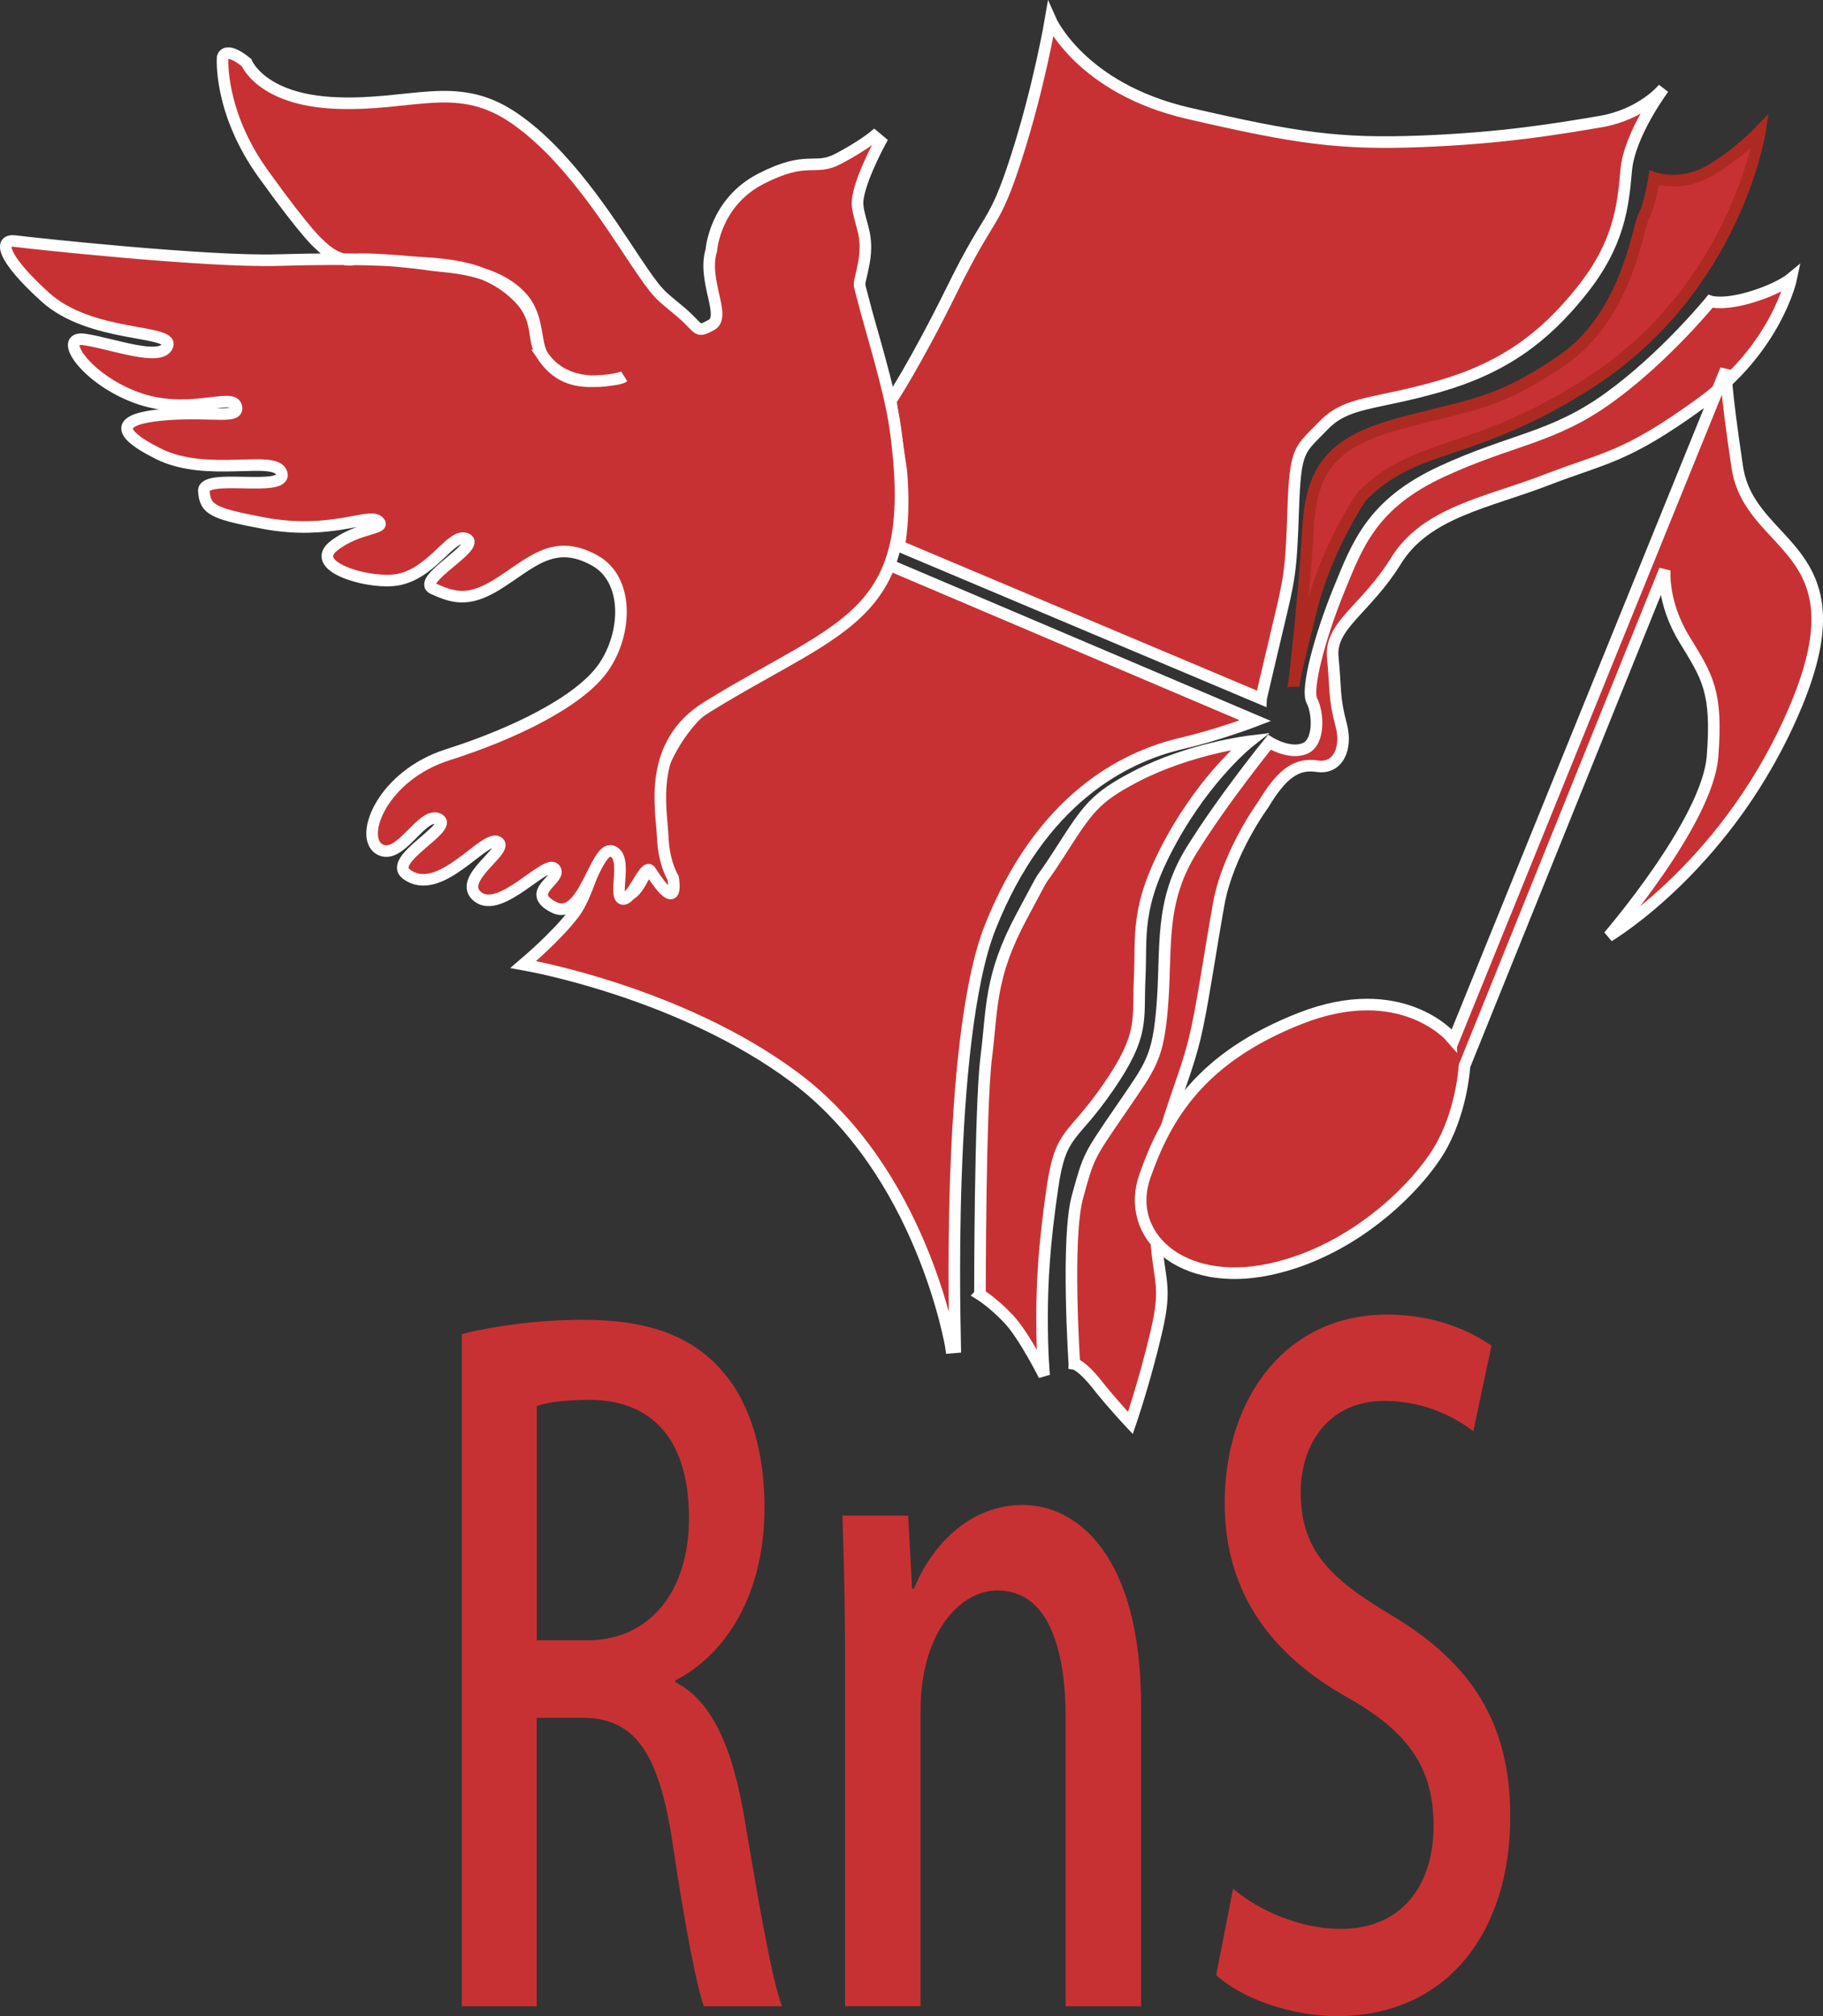
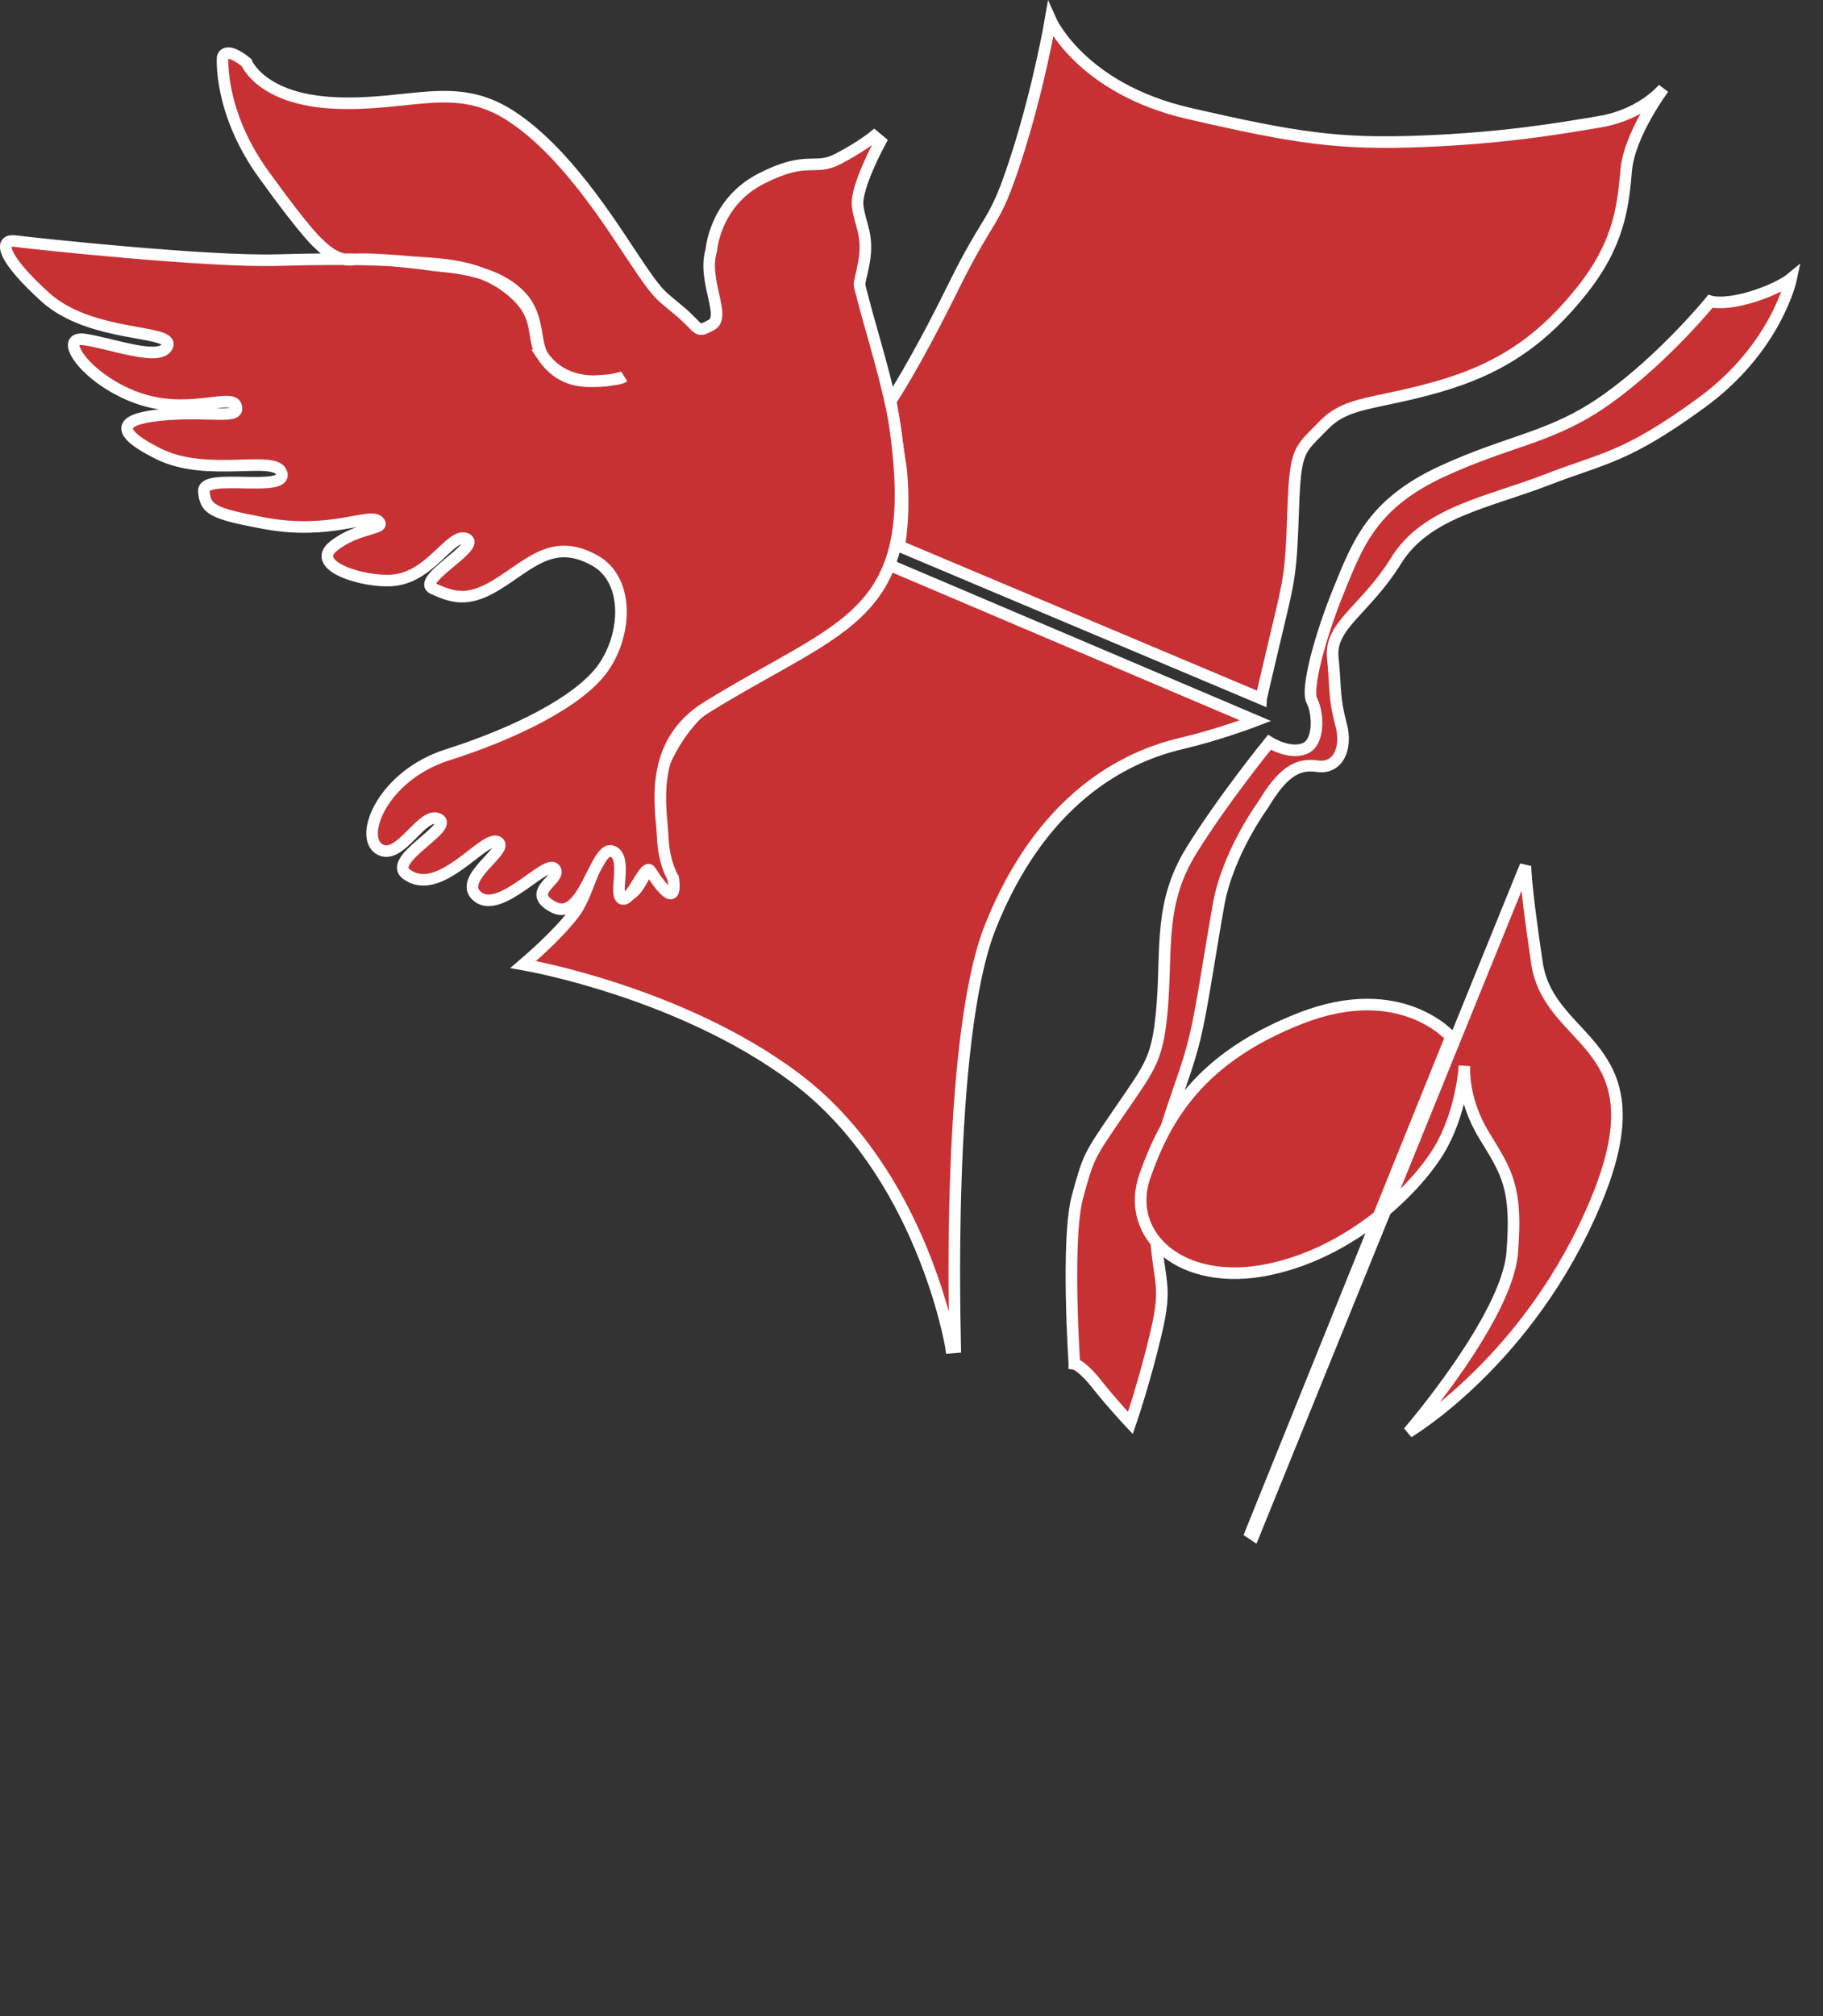
<svg xmlns="http://www.w3.org/2000/svg" id="Livello_3" data-name="Livello 3" viewBox="0 0 157.38 174">
  <rect x="0" y="0" width="157.38" height="174" fill="#333333" stroke="none" />
  <defs>
    <style>
      .cls-1, .cls-2, .cls-3 {
        fill: #c83134;
      }

      .cls-2 {
        stroke: #fff;
      }

      .cls-3 {
        stroke: #ad2a23;
      }
    </style>
  </defs>
  <g>
-     <path class="cls-1" d="M58.3,145.19c3.2,1.61,5,5.76,6.01,11.99,1.29,7.69,2.36,13.76,3.2,15.98h-6.74c-.62-1.69-1.63-6.84-2.7-14.06-1.18-7.84-3.26-10.84-7.81-10.84h-3.93v24.9h-6.46v-58.02c2.75-.69,6.57-1.23,10.45-1.23,5.62,0,9.55,1.38,12.25,4.69,2.25,2.69,3.43,6.76,3.43,11.53,0,7.53-3.37,12.68-7.7,14.91v.15ZM50.72,141.57c5.39,0,8.76-4.23,8.76-10.53,0-7.61-3.93-10.22-8.59-10.22-2.19,0-3.76.23-4.55.54v20.21h4.38Z" />
-     <path class="cls-1" d="M98.52,173.16h-6.52v-24.82c0-5.99-1.46-11.07-5.9-11.07-3.2,0-6.63,3.61-6.63,10.37v25.51h-6.52v-30.43c0-4.69-.11-8.3-.22-11.91h5.67l.34,6.3h.17c1.46-3.61,4.72-7.22,9.38-7.22s10.22,4.3,10.22,17.37v25.9Z" />
-     <path class="cls-1" d="M127.18,123.52c-1.4-1.08-4.1-2.61-7.64-2.61-5.11,0-7.25,4.07-7.25,7.84,0,4.99,2.42,7.45,7.87,10.68,6.91,4.15,10.22,9.3,10.22,17.37,0,9.84-5.34,17.21-15,17.21-4.04,0-8.31-1.61-10.39-3.54l1.46-7.45c2.3,1.92,5.79,3.46,9.33,3.46,5.11,0,7.98-3.61,7.98-8.91,0-5-2.19-8.07-7.3-10.99-6.4-3.54-10.73-8.84-10.73-16.83,0-9.3,5.45-16.29,13.99-16.29,4.1,0,7.19,1.38,9.04,2.69l-1.57,7.38Z" />
-   </g>
+     </g>
  <path class="cls-2" d="M76.56,48.84s-2.48,4.58-7.03,7.03l-2.38,1.24c-4.35,2.22-7.78,3.97-9.95,9.05-.46,1.08-.62,2.28-.62,3.49,0,1.85.38,3.7.68,5.11,0,0,.09.45.16.82-.29-.43-.67-.88-1.11-.73-.36.12-.58.53-.84,1.01-.35.64-.75,1.37-1.52,1.5-.17.03-.22-.02-.24-.04-.17-.17-.07-.83.02-1.42.16-1.07.35-2.28-.51-2.71-.23-.12-.45-.13-.66-.05-.64.25-1.06,1.37-1.56,2.67-.4,1.05-.85,2.25-1.46,3.04-1.52,1.99-4.07,4.13-4.09,4.15l-.29.25.38.07c.13.02,13.26,2.37,23.03,9.64,11.01,8.19,13.52,23.2,13.54,23.35l.36-.03c0-.27-.88-26.49,3.03-36.29,4.36-10.93,11.4-14.64,16.53-15.83,2.96-.69,5.9-1.79,5.93-1.8l.42-.16-31.73-13.49-.08.15Z" />
-   <path class="cls-2" d="M84.6,111.71s0-16.12.54-20.42c.54-4.3.27-6.99,3.05-12.18,2.78-5.19.9-1.79,3.31-5.55,2.42-3.76,2.97-4.68,6.54-6.54,4.66-2.42,9.85-3.04,9.85-3.04,0,0-3.67,2.87-6.81,8.6-3.13,5.73-2.51,8.15-2.69,11.82-.18,3.67.45,4.84-2.69,9.4-3.13,4.57-4.12,3.76-4.84,8.69-.72,4.93-.9,8.15-.9,11.29s.18,4.93.18,4.93c0,0-1.7-3.4-3.04-4.84-1.34-1.43-2.51-2.15-2.51-2.15Z" />
  <path class="cls-2" d="M92.75,117.71s-.72-10.84.27-14.42c.98-3.58.98-3.49,3.67-7.43,2.69-3.94,3.31-4.48,3.67-9.31.36-4.84-.27-8.69,2.51-13.17,2.78-4.48,6.72-9.31,6.72-9.31,0,0,1.7,1.07,3.04.54,1.34-.54,1.16-3.13.63-4.12-.54-.99.72-5.64,2.33-9.58,1.61-3.94,2.87-7.43,8.87-10.21,6-2.78,9.58-2.87,14.42-6.36,4.84-3.49,8.78-8.33,8.78-8.33,0,0,1.07.36,3.49-.36,2.42-.72,3.49-1.61,3.49-1.61,0,0-1.25,6-7.79,10.75-6.54,4.75-8.24,4.66-13.34,6.63-5.11,1.97-10.39,2.78-12.99,6.98-2.6,4.21-5.73,5.55-5.46,8.33.27,2.78.09,3.49.72,5.82.55,2.04-.27,3.85-2.06,3.58-1.79-.27-3.05.63-4.66,3.31,0,0-3.04,4.12-3.85,8.6-.8,4.48-1.43,8.96-2.06,11.55-.63,2.6-1.43,4.39-2.51,7.88-1.07,3.49-1.17,3.85-.9,8.6.27,4.75,1.07,4.66.09,8.87-.98,4.21-2.24,7.88-2.24,7.88,0,0-1.52-1.61-2.87-3.31-1.34-1.7-1.97-1.79-1.97-1.79Z" />
  <path class="cls-2" d="M108.87,60.3l-31.25-13.17s.54-2.6.18-6.54l-.9-6s2.06-3.04,5.37-9.76c3.31-6.72,3.49-5.11,5.46-11.2,1.97-6.09,2.96-11.91,2.96-11.91,0,0,2.6,5.91,11.91,8.06,9.31,2.15,12.99,2.69,20.06,2.42,7.07-.27,11.82-1.08,15.49-1.7,3.67-.63,5.46-2.87,5.46-2.87,0,0-2.95,3.94-3.22,7.08-.27,3.14-.63,6.36-3.85,10.39-3.22,4.03-6.71,6.63-12.27,8.24-5.55,1.61-7.97,1.25-10.03,3.4-2.06,2.15-2.42,1.88-2.6,7.34-.18,5.46-.36,6-1.34,10.12-.98,4.12-1.43,6.09-1.43,6.09Z" />
-   <path class="cls-3" d="M111.74,58.78s.89-7.7,1.16-12.81c.27-5.1,1.61-7.7,7.88-9.4,6.27-1.7,8.42-1.61,14.06-5.46,5.64-3.85,6.54-11.46,7.07-12.45.54-.98.89-3.31.89-3.31,0,0,2.24.8,4.66-.54,2.42-1.34,4.48-3.49,4.48-3.49,0,0-2.06,13.61-14.78,21.76-10.12,6.49-14.78,4.93-19.61,9.76,0,0-2.95,4.3-4.3,9.58-1.34,5.28-1.52,6.36-1.52,6.36Z" />
-   <path class="cls-2" d="M125.26,89.5s-4.3-5.02-12.99-1.61c-8.69,3.4-11.64,8.51-13.43,13.61-1.79,5.11,3.13,9.67,10.75,8.06,7.61-1.61,13.26-7.61,14.96-10.84,1.7-3.22,1.88-6.72,1.88-6.72l17.29-42.81s-.27,2.78,1.7,6c1.97,3.22,2.87,4.48,2.42,10.12-.45,5.64-8.96,15.49-8.96,15.49,0,0,10.48-6.18,16.21-19.97,5.73-13.79-4.03-13.34-5.11-20.51-1.07-7.16-.99-8.42-.99-8.42l-23.46,57.77-.27-.18Z" />
+   <path class="cls-2" d="M125.26,89.5s-4.3-5.02-12.99-1.61c-8.69,3.4-11.64,8.51-13.43,13.61-1.79,5.11,3.13,9.67,10.75,8.06,7.61-1.61,13.26-7.61,14.96-10.84,1.7-3.22,1.88-6.72,1.88-6.72s-.27,2.78,1.7,6c1.97,3.22,2.87,4.48,2.42,10.12-.45,5.64-8.96,15.49-8.96,15.49,0,0,10.48-6.18,16.21-19.97,5.73-13.79-4.03-13.34-5.11-20.51-1.07-7.16-.99-8.42-.99-8.42l-23.46,57.77-.27-.18Z" />
  <path class="cls-2" d="M46.8,30.66c.96,1.43,2.24,2.33,4.48,2.24,2.24-.09,2.51-.36,2.51-.36,0,0-4.48,1.54-6.85-1.71-.84-1.15-.34-3.34-1.82-5.07-2.26-2.64-6.6-2.71-7.71-2.87-4.69-.66-6.84-.5-6.84-.5-1.21.22-2.31-.61-3.02-1.32,0,0-.98-.72-4.84-6.09-3.85-5.37-3.49-10.03-3.49-10.03,0,0,.18-1.07,2.06.45,0,0,1.25,3.22,7.7,3.49,6.45.27,10.3-1.97,15.05,1.07,4.75,3.05,8.6,9.23,10.75,12.45,2.15,3.22,2.15,2.96,3.94,4.48,1.79,1.52,1.34,1.88,2.69,1.16,1.34-.72-.81-3.85,0-6.45,0,0,.27-4.12,4.3-6.18,4.03-2.06,4.57-.63,6.63-1.7,2.06-1.08,3.13-1.97,3.13-1.97l.54.45s-2.15,3.94-1.97,5.55c.18,1.61.98,2.51.54,4.93-.45,2.42-.54,1.25,0,3.4.54,2.15,2.22,7.46,2.69,10.75,2.36,16.55-4.26,16.81-16.21,24.18-5.23,3.23-3.94,8.87-3.85,11.19.09,2.33.9,3.58.9,3.58,0,0,.62,3.4-1.97-.62-.46-.71-1.61,2.68-2.42,2.42-.81-.27.54-3.67-.9-4.12-1.43-.45-2.42,6.18-5.02,4.84-2.6-1.34.81-2.42.09-3.31-.71-.89-4.66,3.94-6.63,2.42-1.97-1.52,2.87-4.12,1.7-4.75-1.16-.63-5.02,4.93-7.88,2.78-1.7-1.27,4.21-4.03,2.78-4.75-1.43-.72-3.31,3.67-5.11,2.6-1.79-1.08.27-6.36,5.91-8.15,5.64-1.79,11.37-4.57,13.43-7.52,2.06-2.96,2.21-7.58-.72-9.23-3.67-2.06-5.64.36-8.6,2.15-2.44,1.47-3.76.99-5.37.27-1.61-.72,4.21-3.67,2.87-4.3-1.34-.63-3.04,3.31-6.36,3.58-2.53.21-7.25-1.25-5.11-2.96,2.15-1.7,4.66-1.43,3.85-2.15-.81-.72-4.12,1.25-9.85.18-4.4-.83-5.1-1.16-5.2-2.78-.09-1.61,7.17.18,6.72-1.52-.45-1.7-6.36.45-10.66-1.7-4.3-2.15-3.04-3.13.9-3.4,3.94-.27,6.18.45,5.82-.72-.36-1.16-4.21.9-8.6-.72-4.39-1.61-6.89-5.37-4.48-5.02,2.42.36,6.63,1.97,7.16.54.54-1.43-6.63-.63-10.57-4.21C-.04,22.06-.04,20.63,1.31,20.81c1.34.18,16.56,1.82,22.65,1.64,6.87-.2,10.02.03,10.86.11,2.87.28,6.95.03,9.98,3.14,1.87,1.93,1.05,3.52,2.01,4.96Z" />
</svg>